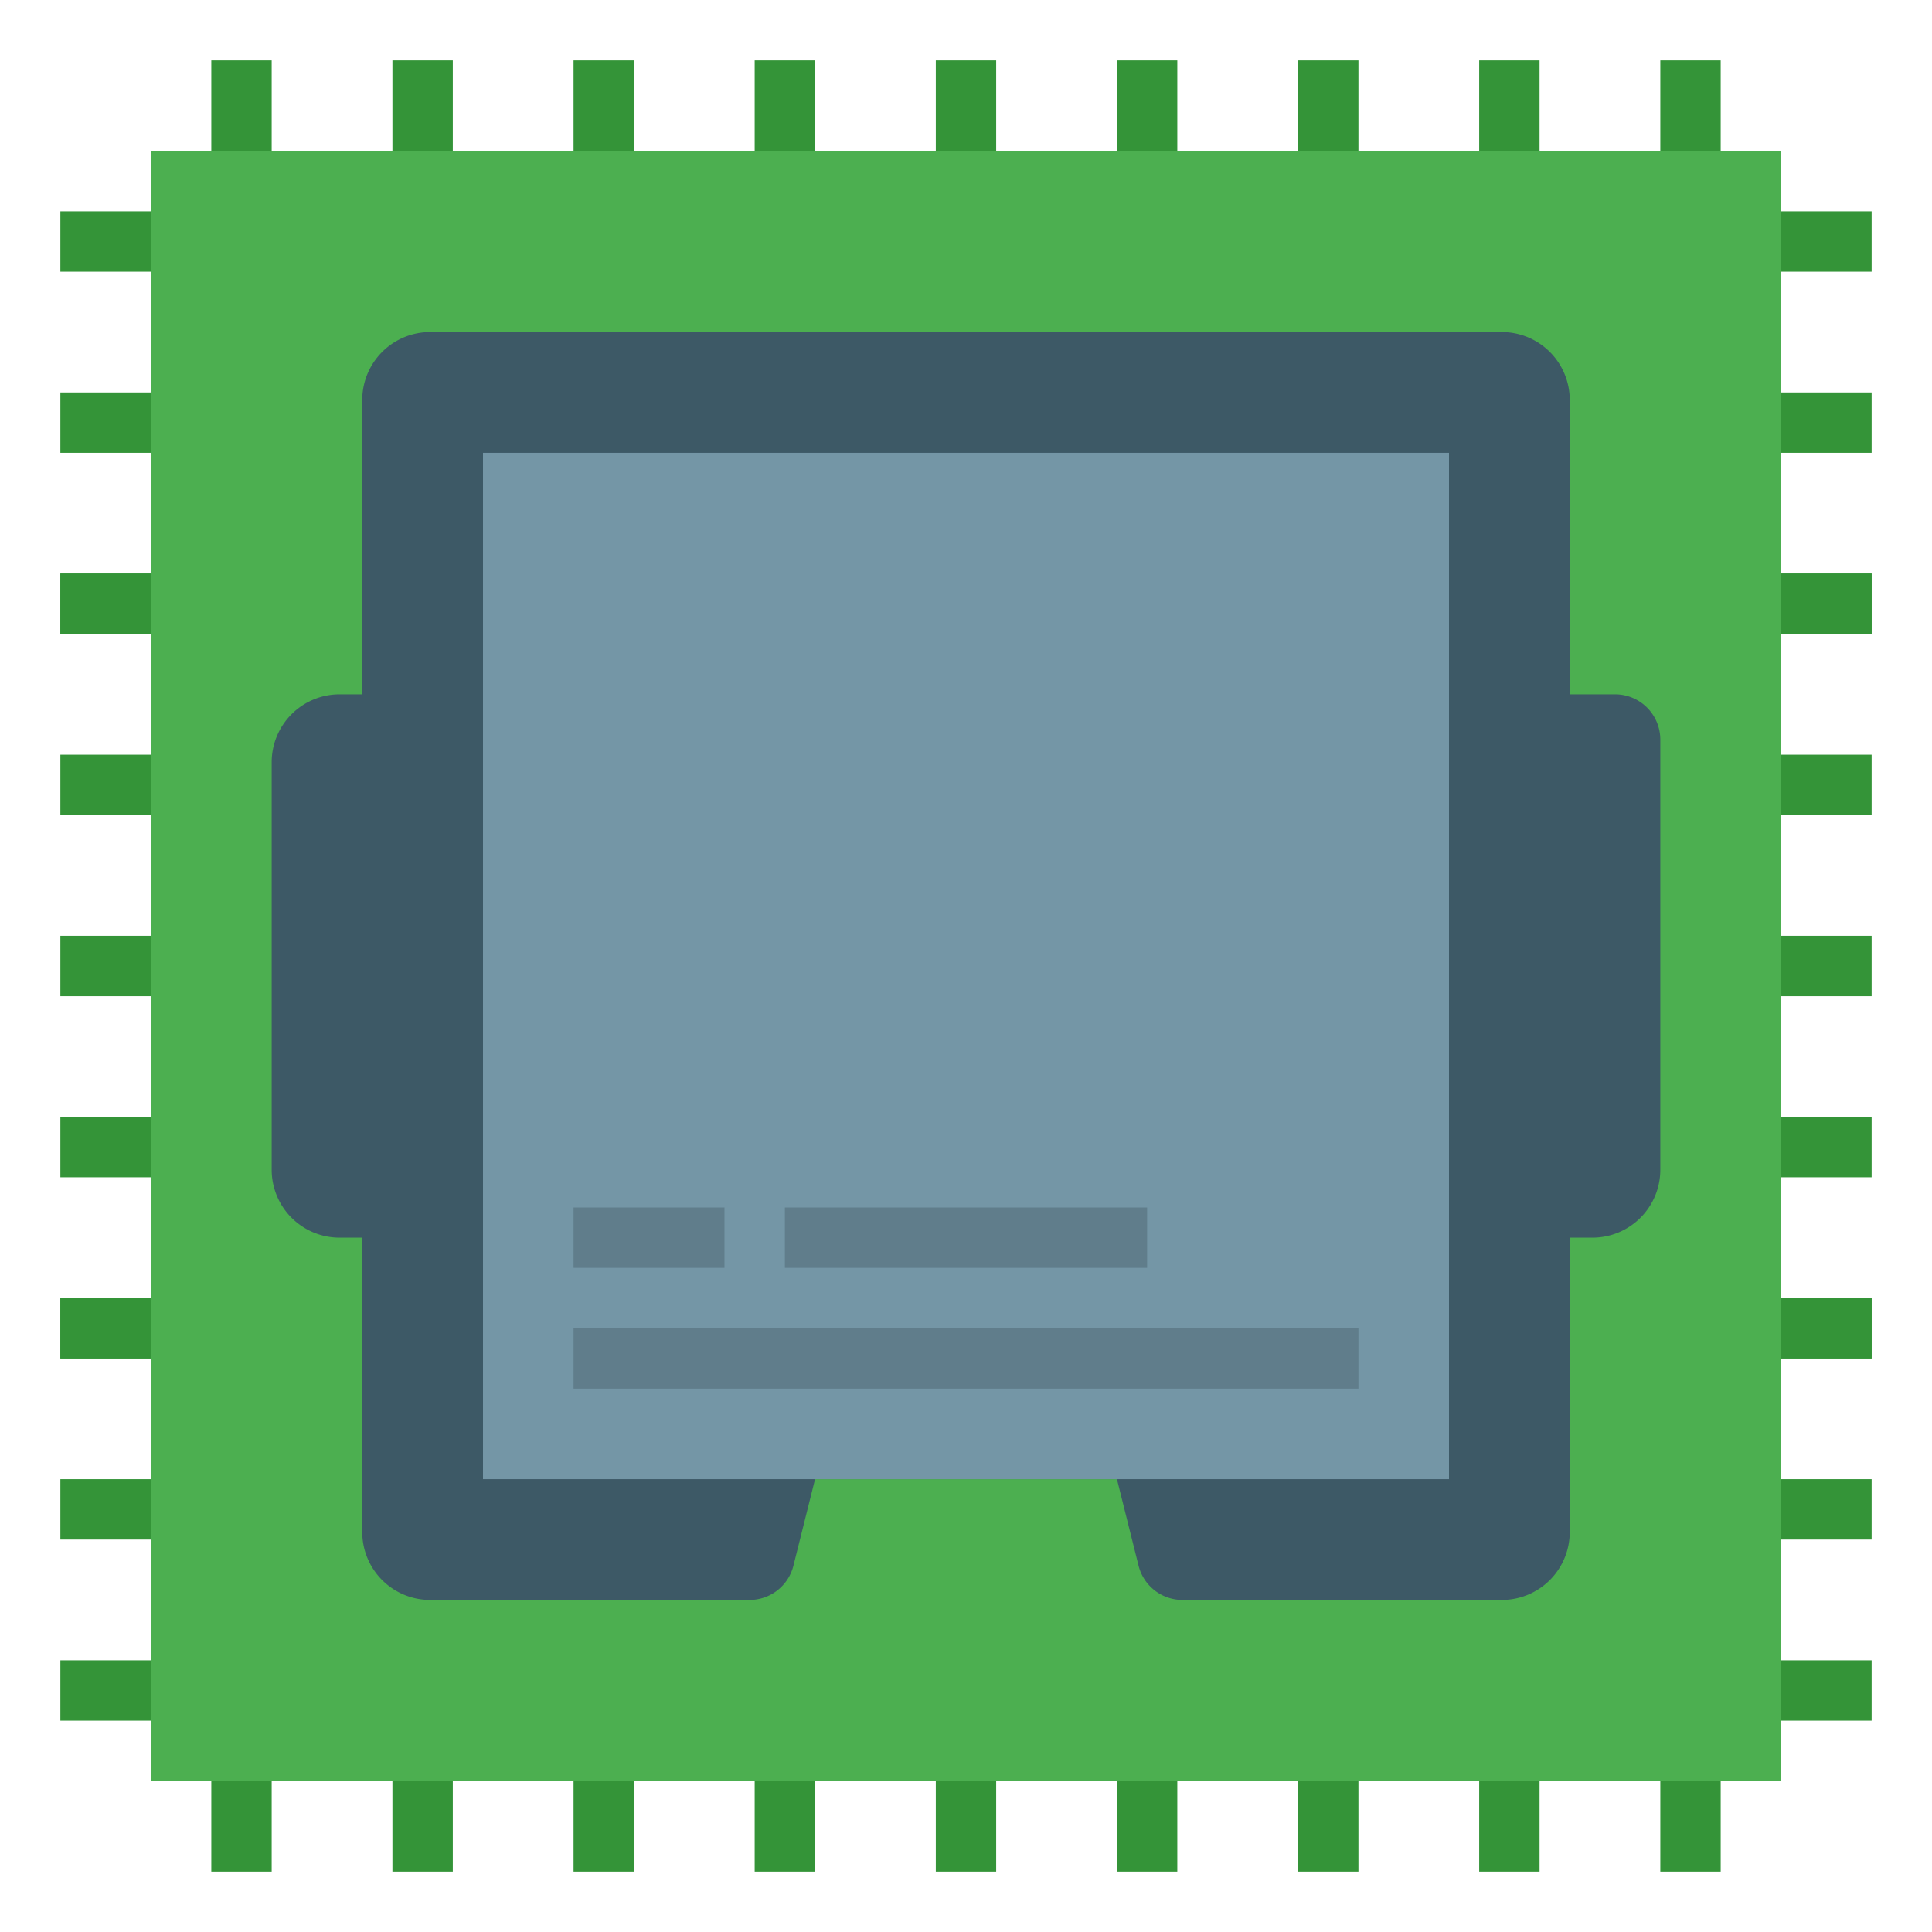
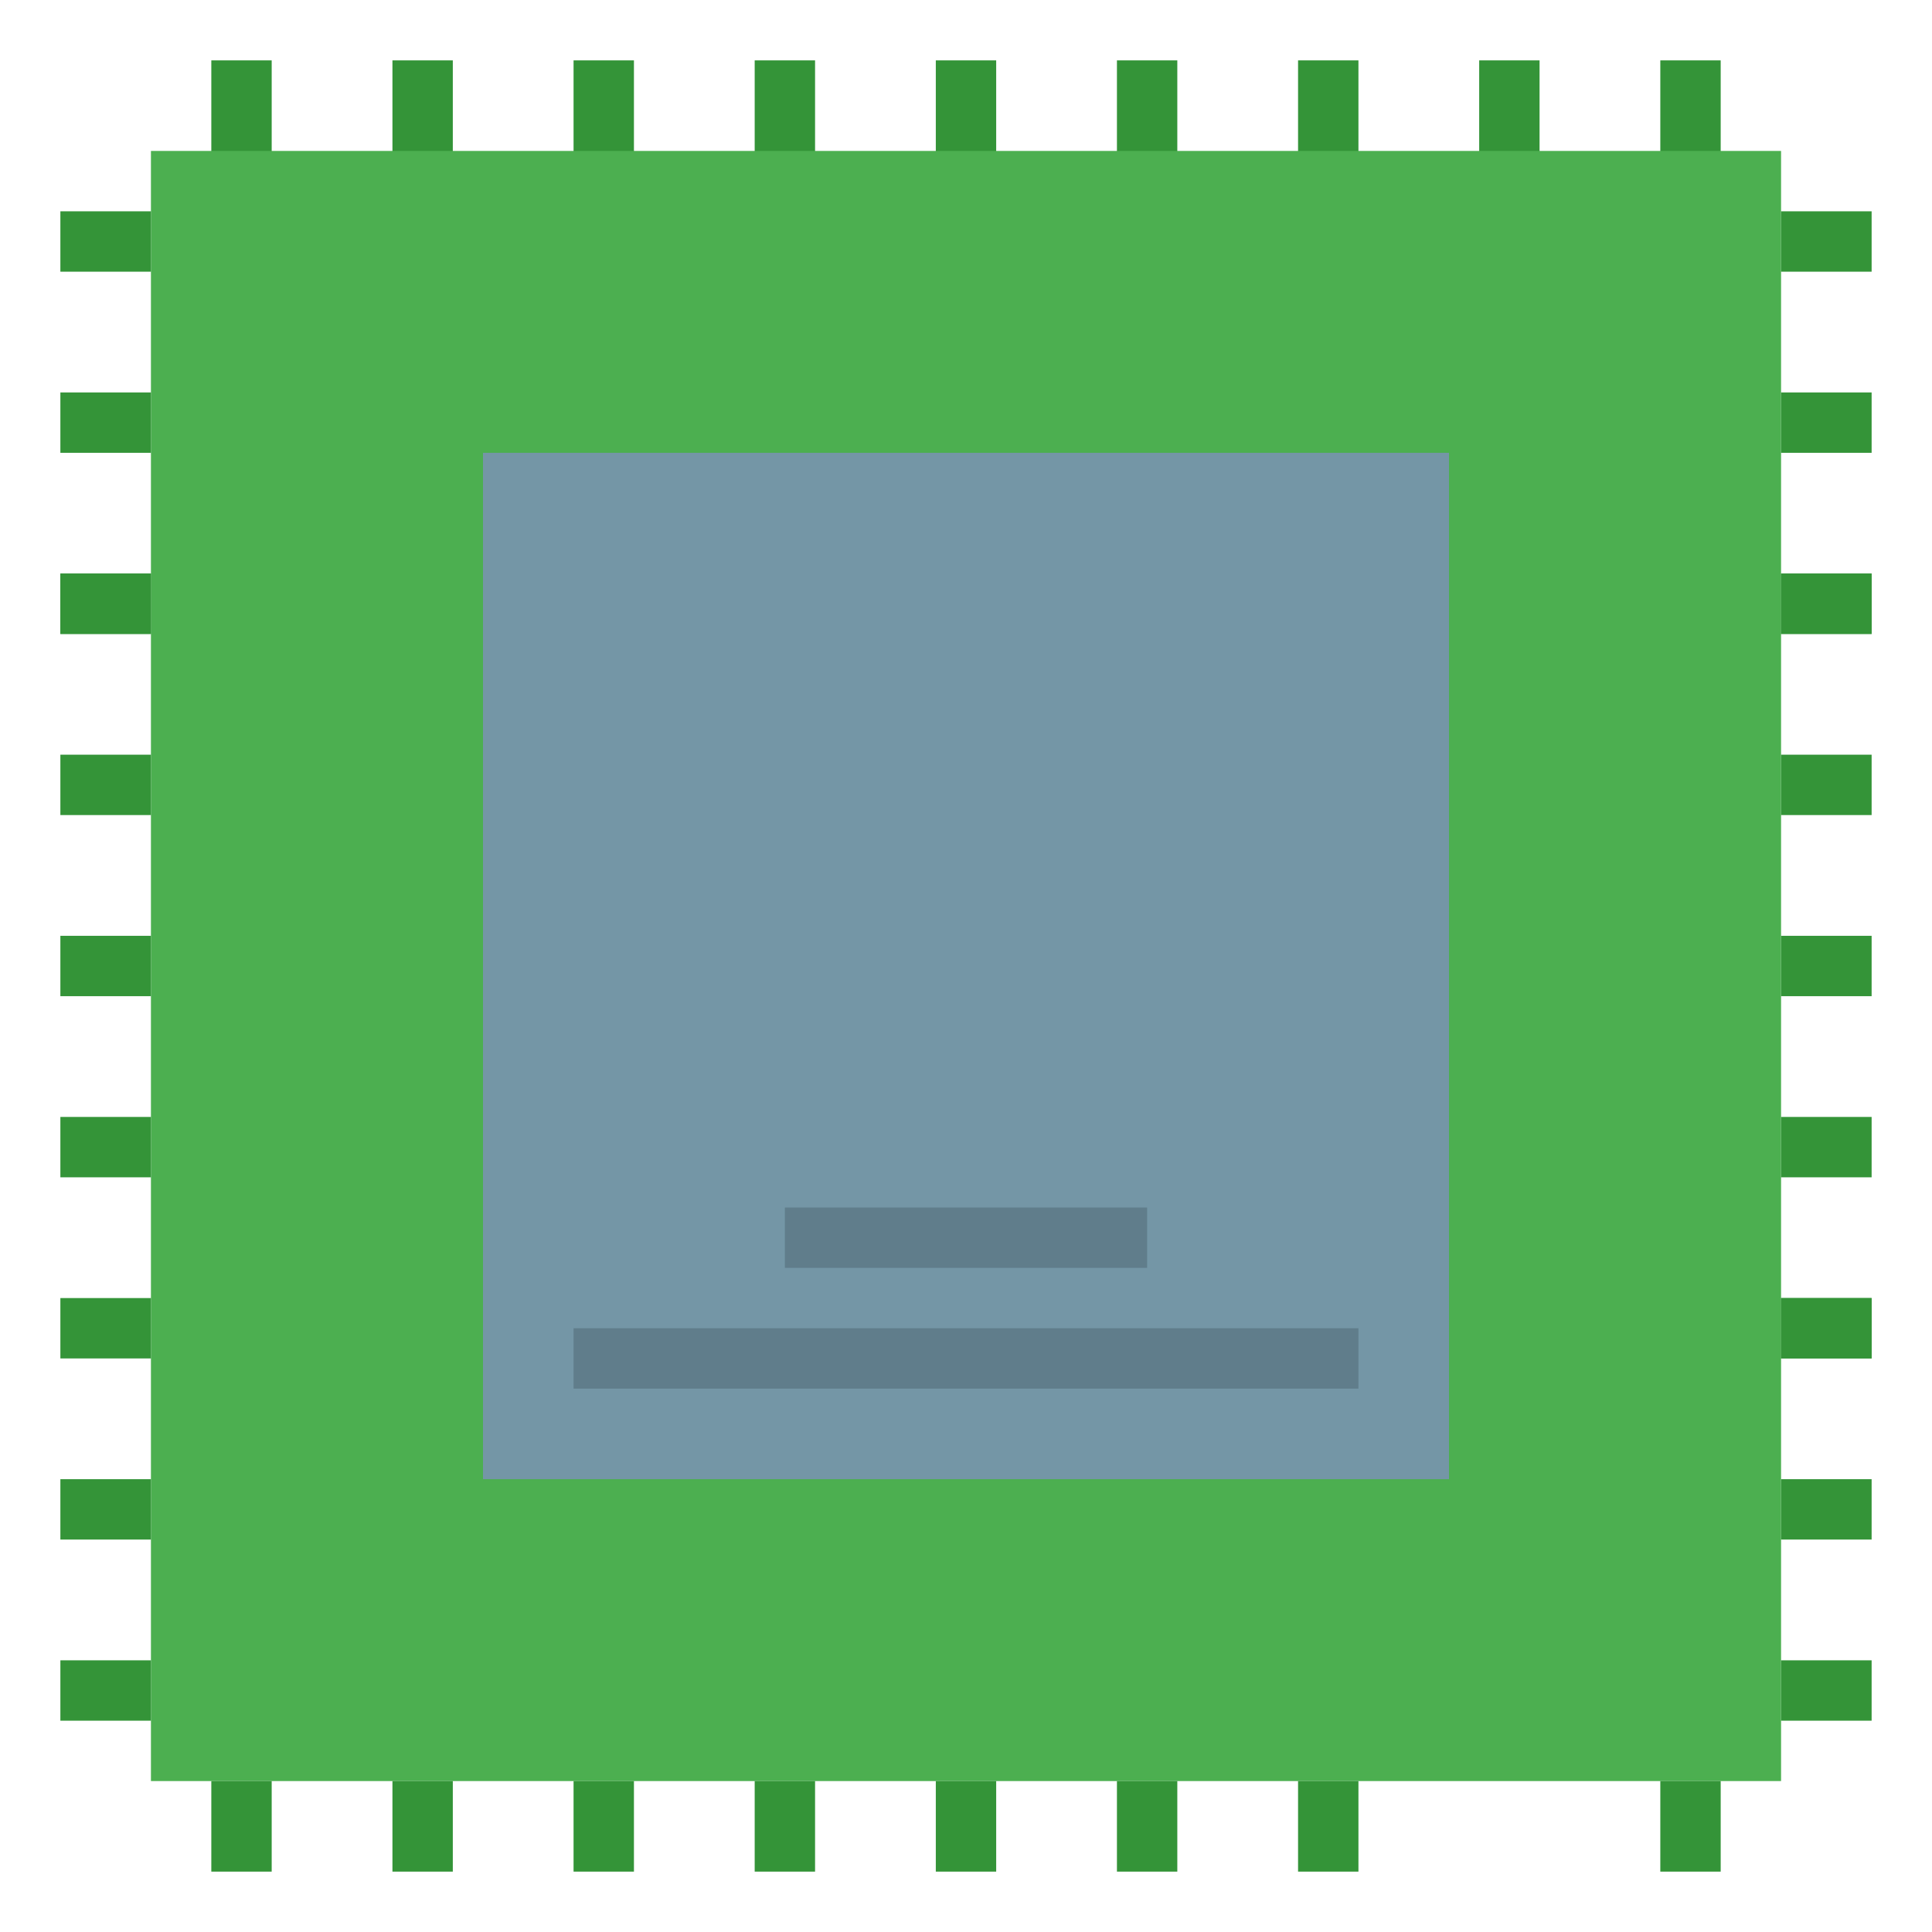
<svg xmlns="http://www.w3.org/2000/svg" height="512" viewBox="0 0 512 512" width="512">
  <g id="flat">
    <path d="m248 16h16v32h-16z" fill="#349438" />
    <path d="m200 16h16v32h-16z" fill="#349438" />
    <path d="m152 16h16v32h-16z" fill="#349438" />
    <path d="m104 16h16v32h-16z" fill="#349438" />
    <path d="m56 16h16v32h-16z" fill="#349438" />
    <path d="m440 16h16v32h-16z" fill="#349438" />
    <path d="m392 16h16v32h-16z" fill="#349438" />
    <path d="m344 16h16v32h-16z" fill="#349438" />
    <path d="m296 16h16v32h-16z" fill="#349438" />
    <path d="m40 40h432v432h-432z" fill="#4caf50" />
-     <path d="m428 184h-12v-78a18 18 0 0 0 -18-18h-284a18 18 0 0 0 -18 18v78h-6a18 18 0 0 0 -18 18v108a18 18 0 0 0 18 18h6v78a18 18 0 0 0 18 18h84.631a12 12 0 0 0 11.641-9.09l5.728-22.91h80l5.728 22.91a12 12 0 0 0 11.641 9.09h84.631a18 18 0 0 0 18-18v-78h6a18 18 0 0 0 18-18v-114a12 12 0 0 0 -12-12z" fill="#3d5966" />
    <g fill="#349438">
      <path d="m248 472h16v24h-16z" />
      <path d="m200 472h16v24h-16z" />
      <path d="m152 472h16v24h-16z" />
      <path d="m104 472h16v24h-16z" />
      <path d="m56 472h16v24h-16z" />
      <path d="m440 472h16v24h-16z" />
-       <path d="m392 472h16v24h-16z" />
      <path d="m344 472h16v24h-16z" />
      <path d="m296 472h16v24h-16z" />
      <path d="m16 248h24v16h-24z" />
      <path d="m16 200h24v16h-24z" />
      <path d="m16 152h24v16h-24z" />
      <path d="m16 152h24v16h-24z" />
      <path d="m16 104h24v16h-24z" />
      <path d="m16 56h24v16h-24z" />
      <path d="m16 440h24v16h-24z" />
      <path d="m16 392h24v16h-24z" />
-       <path d="m16 344h24v16h-24z" />
      <path d="m16 344h24v16h-24z" />
      <path d="m16 296h24v16h-24z" />
      <path d="m472 248h24v16h-24z" />
      <path d="m472 200h24v16h-24z" />
      <path d="m472 152h24v16h-24z" />
      <path d="m472 152h24v16h-24z" />
      <path d="m472 104h24v16h-24z" />
      <path d="m472 56h24v16h-24z" />
      <path d="m472 440h24v16h-24z" />
      <path d="m472 392h24v16h-24z" />
      <path d="m472 344h24v16h-24z" />
      <path d="m472 344h24v16h-24z" />
      <path d="m472 296h24v16h-24z" />
    </g>
    <path d="m128 120h256v272h-256z" fill="#7496a6" />
    <path d="m208 320h96v16h-96z" fill="#607d8b" />
    <path d="m152 352h208v16h-208z" fill="#607d8b" />
    <path d="m320 320h40v16h-40z" fill="#7496a6" />
-     <path d="m152 320h40v16h-40z" fill="#607d8b" />
  </g>
</svg>